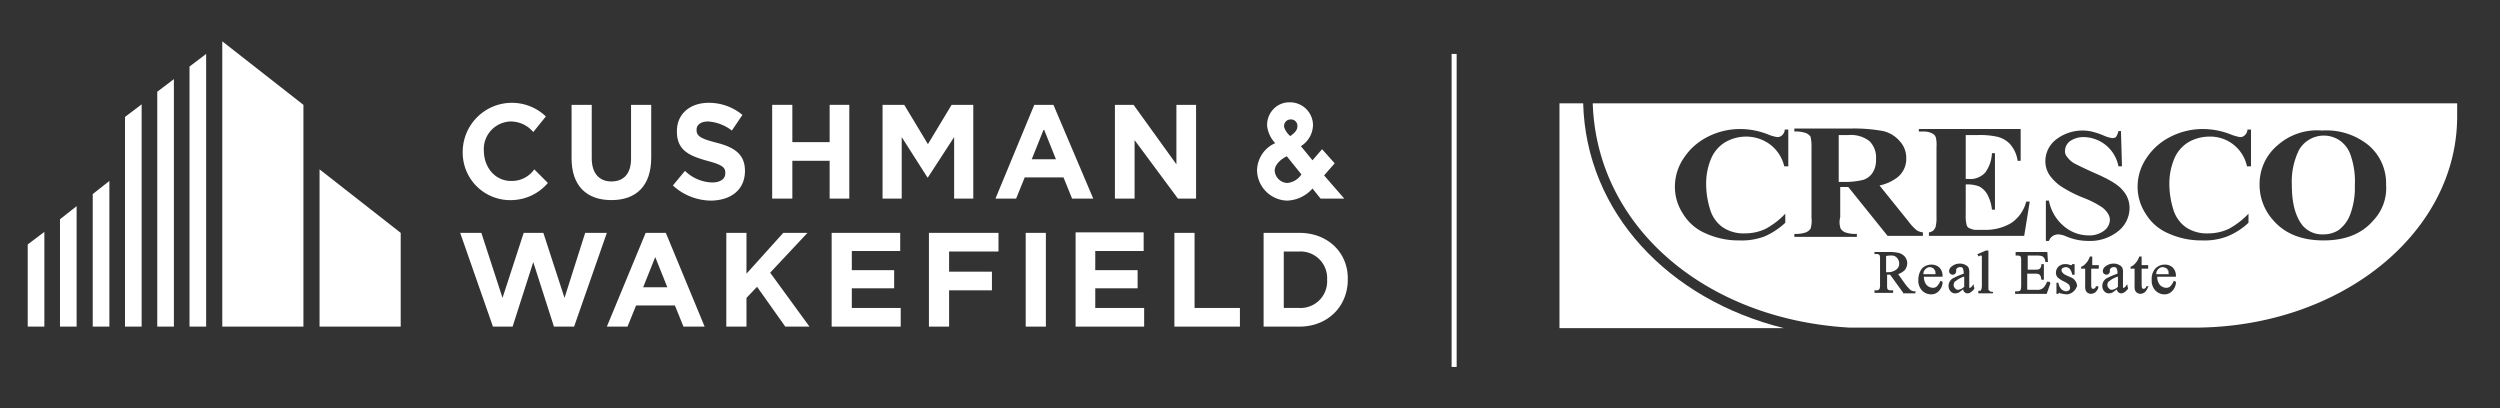
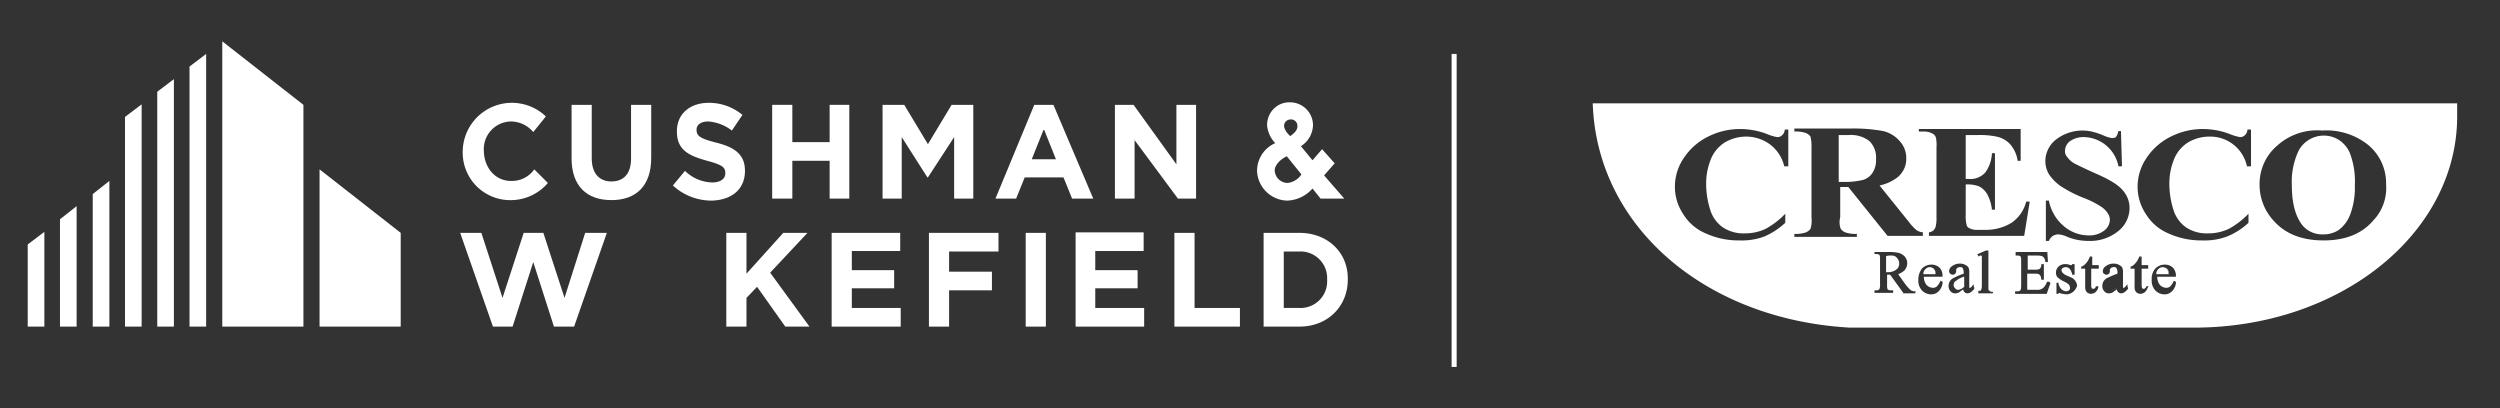
<svg xmlns="http://www.w3.org/2000/svg" id="color" viewBox="0 0 496 81">
  <rect x="0" y="0" width="496" height="81" fill="#333333" stroke="none" />
  <title>CW_CRESCO_Logo_White</title>
  <rect x="288" y="10.7" width="1" height="62.1" style="fill:#fff" />
  <polygon points="44.1 64.8 60.2 64.8 60.2 20.8 44.1 8.2 44.1 64.8" style="fill:#fff" />
  <polygon points="37.6 64.8 40.9 64.8 40.9 10.7 37.6 13.2 37.6 64.8" style="fill:#fff" />
  <polygon points="31.2 64.8 34.5 64.8 34.5 15.7 31.2 18.2 31.2 64.8" style="fill:#fff" />
  <polygon points="24.8 64.8 28.1 64.8 28.1 20.7 24.8 23.2 24.8 64.8" style="fill:#fff" />
  <polygon points="63.4 64.8 79.5 64.8 79.5 46.2 63.4 33.6 63.4 64.8" style="fill:#fff" />
  <polygon points="18.4 64.8 21.7 64.8 21.7 35.9 18.4 38.5 18.4 64.8" style="fill:#fff" />
  <polygon points="11.9 64.8 15.2 64.8 15.2 40.9 11.9 43.5 11.9 64.8" style="fill:#fff" />
  <polygon points="5.5 64.8 8.8 64.8 8.8 46 5.5 48.5 5.5 64.8" style="fill:#fff" />
  <path d="M121.3,39.7c4.9,0,7.9-2.8,7.9-8.4V20.8h-4V31.5c0,3-1.5,4.5-3.9,4.5s-3.9-1.6-3.9-4.6V20.8h-4V31.4C113.4,36.9,116.4,39.7,121.3,39.7Z" style="fill:#fff" />
  <path d="M147.8,33.9h0c0-3.3-2.1-4.7-5.7-5.6-3.1-.8-3.9-1.3-3.9-2.5v-.1c0-.9.8-1.6,2.3-1.6a8.66,8.66,0,0,1,4.7,1.8l2.1-3.1a10.35,10.35,0,0,0-6.7-2.4c-3.7,0-6.3,2.2-6.3,5.6v.1c0,3.7,2.4,4.8,6,5.8,3,.8,3.6,1.3,3.6,2.4v.1c0,1.1-1,1.8-2.6,1.8a8,8,0,0,1-5.4-2.3l-2.4,2.9a11.32,11.32,0,0,0,7.7,3C145.1,39.7,147.8,37.6,147.8,33.9Z" style="fill:#fff" />
  <polygon points="168.5 39.4 168.5 20.8 164.6 20.8 164.6 28.2 157.2 28.2 157.2 20.8 153.2 20.8 153.2 39.4 157.2 39.4 157.2 31.9 164.6 31.9 164.6 39.4 168.5 39.4" style="fill:#fff" />
  <polygon points="225.1 27.8 233.7 39.4 237.3 39.4 237.3 20.8 233.4 20.8 233.4 32.6 224.9 20.8 221.2 20.8 221.2 39.4 225.1 39.4 225.1 27.8" style="fill:#fff" />
  <polygon points="160.2 46.2 155.4 46.2 148.1 54.3 148.1 46.2 144.1 46.2 144.1 64.8 148.1 64.8 148.1 59.1 150.2 56.9 155.8 64.8 160.6 64.8 152.8 54.1 160.2 46.2" style="fill:#fff" />
  <polygon points="169 57.2 177.4 57.2 177.4 53.6 169 53.6 169 49.8 178.6 49.8 178.6 46.2 165 46.2 165 64.8 178.7 64.8 178.7 61.1 169 61.1 169 57.2" style="fill:#fff" />
  <rect x="203.5" y="46.2" width="4" height="18.6" style="fill:#fff" />
  <polygon points="217.3 57.2 225.7 57.2 225.7 53.6 217.3 53.6 217.3 49.8 226.9 49.8 226.9 46.1 213.4 46.1 213.4 64.8 227 64.8 227 61.1 217.3 61.1 217.3 57.2" style="fill:#fff" />
  <polygon points="237 46.2 233 46.2 233 64.8 246 64.8 246 61.1 237 61.1 237 46.2" style="fill:#fff" />
  <path d="M257.8,46.2h-7.1V64.8h7.1c5.7,0,9.6-4.1,9.6-9.3v-.1C267.5,50.2,263.5,46.2,257.8,46.2Zm5.5,9.3a5.28,5.28,0,0,1-5.5,5.6h-3.1V49.9h3.1a5.28,5.28,0,0,1,5.5,5.6Z" style="fill:#fff" />
  <path d="M101.6,39.7a9.67,9.67,0,0,0,7.1-3.4L106,33.6a5.4,5.4,0,0,1-4.4,2.3c-3.3.1-5.5-2.6-5.6-5.8V30a5.48,5.48,0,0,1,5.3-5.9,5.85,5.85,0,0,1,4.5,2.1l2.5-3.1a9.76,9.76,0,0,0-16.5,7.1v.1A9.42,9.42,0,0,0,101.6,39.7Z" style="fill:#fff" />
  <polygon points="189.3 39.4 193.1 39.4 193.1 20.8 188.8 20.8 184.1 28.6 179.4 20.8 175.1 20.8 175.1 39.4 178.9 39.4 178.9 27.2 184 35.2 184.1 35.2 189.3 27.2 189.3 39.4" style="fill:#fff" />
  <path d="M209,20.8h-3.8l-7.7,18.6h4.1l1.7-4.2H211l1.7,4.2h4.2Zm.5,10.8h-4.8l2.4-6" style="fill:#fff" />
-   <path d="M128.1,46.2l-7.7,18.6h4.1l1.7-4.2h7.7l1.7,4.2h4.2l-7.7-18.6ZM127.6,57l2.4-6,2.4,6Z" style="fill:#fff" />
  <polygon points="184.3 64.8 188.3 64.8 188.3 57.6 196.8 57.6 196.8 53.9 188.3 53.9 188.3 49.9 198.1 49.9 198.1 46.2 184.3 46.2 184.3 64.8" style="fill:#fff" />
  <polygon points="112 59.1 107.8 46.2 103.9 46.2 99.7 59.1 95.5 46.2 91.3 46.2 97.8 64.8 101.7 64.8 105.8 52 109.9 64.8 113.9 64.8 120.4 46.2 116.1 46.2 112 59.1" style="fill:#fff" />
  <path d="M255.4,39.8a7,7,0,0,0,5-2.4l1.6,2h4.7l-4-4.6,2.1-2.4-2.5-2.8-1.9,2.2L258.1,29a5.07,5.07,0,0,0,2.4-4.3,4.57,4.57,0,0,0-4.7-4.4,4.31,4.31,0,0,0-3.2,1.4,4.51,4.51,0,0,0-1.2,3.3,6,6,0,0,0,1.6,3.4,6,6,0,0,0-3.6,5.5A6.13,6.13,0,0,0,255.4,39.8Zm.6-16.1a1.27,1.27,0,0,1,1.4,1.4c0,.9-.9,1.5-1.4,1.9a3.82,3.82,0,0,1-1.2-1.7A1.28,1.28,0,0,1,256,23.7Zm-.7,7.3,2.9,3.6a3.75,3.75,0,0,1-2.8,1.7,2.61,2.61,0,0,1-2.5-2.5C252.9,33.1,253.5,31.9,255.3,31Z" style="fill:#fff" />
  <path d="M429.1,53a1.42,1.42,0,0,1,.6.2,1,1,0,0,1,.4.5c.1.1.1.4.1.7h.1a5.64,5.64,0,0,0-.1-.7,1,1,0,0,0-.4-.5,2.54,2.54,0,0,0-.7-.2Z" style="fill:#fff" />
  <path d="M420.1,56.9a2.2,2.2,0,0,1-1.2.6h0a1.93,1.93,0,0,0,1.2-.6v-2h0Z" style="fill:#fff" />
  <path d="M374.5,54a2.65,2.65,0,0,0,1.7-.5,1.43,1.43,0,0,0,.6-1.2,1.66,1.66,0,0,0-.5-1.2,1.27,1.27,0,0,0-.9-.4h-.3a3.44,3.44,0,0,0-.9.1V54h.3Z" style="fill:#fff" />
  <path d="M487.5,20.5H316c.8,24.6,22.5,42.9,51,44.5h68.3c29,0,52.2-18.7,52.2-41.9ZM380.8,25.6h20.1v6.3h-.6a6.35,6.35,0,0,0-1.5-3.3,5.05,5.05,0,0,0-2.7-1.5,15.66,15.66,0,0,0-3.8-.3H390v8.7h.5a4,4,0,0,0,3.4-1.3,7.07,7.07,0,0,0,1.3-3.8h.6V41.6h-.6a8.16,8.16,0,0,0-.9-3,4.07,4.07,0,0,0-1.6-1.6,6.38,6.38,0,0,0-2.7-.4v6a6.74,6.74,0,0,0,.2,2.1.9.9,0,0,0,.6.6,2.81,2.81,0,0,0,1.5.3h1.4a9.83,9.83,0,0,0,5.4-1.4A7.29,7.29,0,0,0,402,40h.7l-1.1,6.8H382.7v-.7a1.42,1.42,0,0,0,.6-.2c.3-.1.5-.4.7-.8a6.91,6.91,0,0,0,.2-2V29.2a6.73,6.73,0,0,0-.1-1.8,1.27,1.27,0,0,0-.7-.9,3.58,3.58,0,0,0-1.9-.4h-.8v-.5ZM354.7,33H354a7.65,7.65,0,0,0-2.9-4.4,8,8,0,0,0-4.7-1.5,8.39,8.39,0,0,0-4.1,1.1,7.1,7.1,0,0,0-2.7,3,12.74,12.74,0,0,0-1.1,5.2,17.18,17.18,0,0,0,.8,5.2,6.63,6.63,0,0,0,2.5,3.5,7.39,7.39,0,0,0,4.4,1.2,9.46,9.46,0,0,0,4.1-.9,15.7,15.7,0,0,0,3.9-3v1.8a14.53,14.53,0,0,1-4.1,2.7,12.81,12.81,0,0,1-5,.8,15.72,15.72,0,0,1-6.7-1.4,9.61,9.61,0,0,1-4.5-3.9,9.72,9.72,0,0,1-1.6-5.4,10.11,10.11,0,0,1,1.8-5.7,12.22,12.22,0,0,1,4.8-4.2,14,14,0,0,1,6.4-1.5,15,15,0,0,1,5.3,1,8.57,8.57,0,0,0,2,.6,1.28,1.28,0,0,0,1-.4,1.63,1.63,0,0,0,.5-1.1h.7V33Zm10.5,12.4a2.18,2.18,0,0,0,.9.7,6,6,0,0,0,2.3.3V47H356v-.6a6,6,0,0,0,2.3-.3,2.18,2.18,0,0,0,.9-.7,5.34,5.34,0,0,0,.2-2.2V29.3a8.21,8.21,0,0,0-.2-2.2,2.18,2.18,0,0,0-.9-.7,6,6,0,0,0-2.3-.3v-.6h11.2a32.13,32.13,0,0,1,6.4.5,6.17,6.17,0,0,1,3.3,2,4.84,4.84,0,0,1,1.3,3.4,4.65,4.65,0,0,1-1.9,3.9,8.94,8.94,0,0,1-3.4,1.5l5.8,7.2a9.07,9.07,0,0,0,1.6,1.7,2.84,2.84,0,0,0,1.2.4v.7h-7l-7.8-9.7h-1.6v6A3.79,3.79,0,0,0,365.2,45.4ZM380,57.9v.3h-2.4v-.1L375,54.5h-.6v2.1a2,2,0,0,0,.1.8.85.85,0,0,0,.6.2h.5v.5h-3.7v-.5h.4a.6.6,0,0,0,.6-.3,2,2,0,0,0,.1-.8V51.4a2,2,0,0,0-.1-.8.85.85,0,0,0-.6-.2h-.4V50h3a7.75,7.75,0,0,1,1.9.2,2.59,2.59,0,0,1,1.1.7,2.11,2.11,0,0,1,.5,1.3,2.39,2.39,0,0,1-.5,1.4,4.11,4.11,0,0,1-1.3.8l1.5,2.1a11.15,11.15,0,0,0,.9,1,1.49,1.49,0,0,0,1,.3h.1v.1Zm5.4-1.7a2.63,2.63,0,0,1-.7,1.5,2,2,0,0,1-1.6.7,2.5,2.5,0,0,1-1.8-.8,2.82,2.82,0,0,1-.7-2.1,3.61,3.61,0,0,1,.7-2.2,2.56,2.56,0,0,1,1.9-.8,2.27,2.27,0,0,1,1.6.6,2.35,2.35,0,0,1,.6,1.7v.1h-3.7a2.54,2.54,0,0,0,.5,1.6,1.76,1.76,0,0,0,1.3.6,1.14,1.14,0,0,0,.8-.3,3.49,3.49,0,0,0,.6-.9l.1-.2.2.1.2.1v.3Zm6.3.8v.3h0c-.5.6-.9.9-1.4.9a.86.86,0,0,1-.6-.3.76.76,0,0,1-.2-.5c-.4.3-.7.5-.8.6a1.85,1.85,0,0,1-.7.2,1.16,1.16,0,0,1-1-.4,1.5,1.5,0,0,1-.4-1.1,1.72,1.72,0,0,1,1.1-1.6,13.47,13.47,0,0,1,1.9-.8v-.1a2.15,2.15,0,0,0-.2-1c-.1-.2-.3-.2-.6-.2a.76.76,0,0,0-.5.2c-.1.1-.2.2-.2.3v.3a.68.68,0,0,1-.7.7c-.2,0-.3-.1-.5-.2a.76.76,0,0,1-.2-.5,1.22,1.22,0,0,1,.6-1,2.46,2.46,0,0,1,1.5-.5,2.13,2.13,0,0,1,1.2.3,1.17,1.17,0,0,1,.6.6,2.81,2.81,0,0,1,.1,1.1v2.8h.2a1.2,1.2,0,0,0,.4-.4l.3-.3V57Zm3.7.9v.3h-2.9v-.5h.1c.3,0,.4,0,.4-.1s.1-.1.1-.2a2.18,2.18,0,0,0,.1-.6V50.9a.35.35,0,0,0-.1-.2H393a.37.37,0,0,0-.3.1l-.1.1-.1-.1-.1-.2-.1-.1.1-.1,1.6-.7h.5V57c0,.4,0,.6.1.6s.1.1.2.2a1.21,1.21,0,0,0,.5.1h.1Zm11.4-1.7-.7,2v.1h-6.3v-.5h.4a.9.9,0,0,0,.5-.1c.1,0,.1-.1.2-.2a3.55,3.55,0,0,0,.1-.7V51.7a2,2,0,0,0-.1-.8.85.85,0,0,0-.6-.2h-.4V50h6.3v.1l.1,1.7V52h-.5v-.1a1.58,1.58,0,0,0-.3-.8,1.38,1.38,0,0,0-.4-.3,3.78,3.78,0,0,0-.8-.1h-2v2.8h1.6c.5,0,.7-.1.8-.2a1,1,0,0,0,.3-.8v-.1h.5v3.1H405v-.1c-.1-.5-.1-.6-.2-.7s-.1-.2-.3-.3-.4-.1-.7-.1h-1.6v3.1l.1.1H404a2.22,2.22,0,0,0,.9-.1,2.19,2.19,0,0,0,.5-.3,3.48,3.48,0,0,0,.7-1.1v-.1h.5Zm4.5,1.7a2.11,2.11,0,0,1-1.3.5,7.38,7.38,0,0,1-1.2-.2c-.1,0-.2-.1-.3-.1l-.1.1v.1H408V56.1h.4v.1a2.28,2.28,0,0,0,.6,1.2,1.8,1.8,0,0,0,.9.4,1.42,1.42,0,0,0,.6-.2.76.76,0,0,0,.2-.5,1.42,1.42,0,0,0-.2-.6,4.15,4.15,0,0,0-1.1-.7,4.82,4.82,0,0,1-1.2-.8,1.4,1.4,0,0,1-.3-.9,1.66,1.66,0,0,1,.5-1.2,1.9,1.9,0,0,1,1.3-.5,2.49,2.49,0,0,1,.8.1.76.76,0,0,0,.4.1h.1l.1-.1v-.1h.5v2.1h-.5v-.1a2.26,2.26,0,0,0-.5-1.1,1.14,1.14,0,0,0-.8-.3,1.42,1.42,0,0,0-.6.2.52.52,0,0,0-.2.4c0,.2.1.3.2.5a2.49,2.49,0,0,0,.7.5l.9.4a2,2,0,0,1,1.3,1.7A2.55,2.55,0,0,1,411.3,57.9Zm5-.8a2,2,0,0,1-.6.9,1.61,1.61,0,0,1-.9.3,1.42,1.42,0,0,1-.6-.2,1,1,0,0,1-.4-.5,2.22,2.22,0,0,1-.1-.9V53.3h-.8v-.4h.1a2.09,2.09,0,0,0,.6-.4,4.35,4.35,0,0,0,.6-.7,5.56,5.56,0,0,0,.4-.8v-.1h.5v1.7h1.3v.7h-1.5v3.3a1.45,1.45,0,0,0,.1.6.5.5,0,0,0,.6,0c.1-.1.2-.2.2-.3v-.1h.5Zm5.9-.1v.3h0c-.5.6-.9.9-1.4.9a.86.86,0,0,1-.6-.3.76.76,0,0,1-.2-.5c-.4.3-.7.5-.8.6a1.85,1.85,0,0,1-.7.2,1.16,1.16,0,0,1-1-.4,1.5,1.5,0,0,1-.4-1.1,1.72,1.72,0,0,1,1.1-1.6,13.47,13.47,0,0,1,1.9-.8v-.1a1.6,1.6,0,0,0-.2-1c-.1-.2-.3-.2-.6-.2a.76.76,0,0,0-.5.2c-.1.1-.2.2-.2.3v.3a.68.68,0,0,1-.7.7c-.2,0-.3-.1-.5-.2a.76.76,0,0,1-.2-.5,1.22,1.22,0,0,1,.6-1,2.46,2.46,0,0,1,1.5-.5,2.13,2.13,0,0,1,1.2.3,1.17,1.17,0,0,1,.6.6,2.81,2.81,0,0,1,.1,1.1v2.8h.2a1.2,1.2,0,0,0,.4-.4l.3-.3V57Zm-2-11.1a8.9,8.9,0,0,1-5.9,1.9,12.48,12.48,0,0,1-2.1-.2,11.72,11.72,0,0,1-2.5-.8,4.41,4.41,0,0,0-1.4-.3,2.24,2.24,0,0,0-1,.3,2.09,2.09,0,0,0-.8,1h-.6v-8h.6a8.77,8.77,0,0,0,3,5.1,7.55,7.55,0,0,0,4.8,1.8,4.77,4.77,0,0,0,3.1-.9,2.76,2.76,0,0,0,1.2-2.2,2.39,2.39,0,0,0-.5-1.4,4.42,4.42,0,0,0-1.4-1.3,18.46,18.46,0,0,0-3.2-1.6,24.64,24.64,0,0,1-4.7-2.4,9.17,9.17,0,0,1-2.2-2.2,5,5,0,0,1-.8-2.7,5.44,5.44,0,0,1,2.1-4.3,8.56,8.56,0,0,1,7.5-1.5,16.45,16.45,0,0,1,2,.7,5.78,5.78,0,0,0,1.7.5,1.45,1.45,0,0,0,.7-.2,3.53,3.53,0,0,0,.5-1.2h.5l.2,7h-.7a7.13,7.13,0,0,0-6.8-5.8,4.65,4.65,0,0,0-2.8.8,2.42,2.42,0,0,0-1,1.9,1.59,1.59,0,0,0,.4,1.2,4.48,4.48,0,0,0,1.6,1.4c.6.3,1.8.9,3.8,1.8,2.8,1.2,4.7,2.3,5.6,3.4a5.2,5.2,0,0,1,1.4,3.7A5.88,5.88,0,0,1,420.2,45.9Zm5.9,11.2a2,2,0,0,1-.6.9,1.61,1.61,0,0,1-.9.3,1.42,1.42,0,0,1-.6-.2,1,1,0,0,1-.4-.5,2.22,2.22,0,0,1-.1-.9V53.3h-.8v-.4h.1a2.09,2.09,0,0,0,.6-.4,4.35,4.35,0,0,0,.6-.7,5.56,5.56,0,0,0,.4-.8v-.1h.5v1.7h1.3v.7h-1.3v3.3a2.18,2.18,0,0,0,.1.6.5.5,0,0,0,.6,0c.1-.1.2-.2.2-.3v-.1h.5Zm5.6-.9a2.63,2.63,0,0,1-.7,1.5,2,2,0,0,1-1.6.7,2.5,2.5,0,0,1-1.8-.8,2.82,2.82,0,0,1-.7-2.1,3.07,3.07,0,0,1,.7-2.2,2.56,2.56,0,0,1,1.9-.8,2.27,2.27,0,0,1,1.6.6,2.35,2.35,0,0,1,.6,1.7v.1H428a2.54,2.54,0,0,0,.5,1.6,1.76,1.76,0,0,0,1.3.6,1.14,1.14,0,0,0,.8-.3,3.49,3.49,0,0,0,.6-.9l.1-.2.2.1.2.1v.3ZM446.5,33h-.7a7.45,7.45,0,0,0-7.5-5.9,8.39,8.39,0,0,0-4.1,1.1,7.1,7.1,0,0,0-2.7,3,12.74,12.74,0,0,0-1.1,5.2,17.18,17.18,0,0,0,.8,5.2,6.63,6.63,0,0,0,2.5,3.5,7.39,7.39,0,0,0,4.4,1.2,9.46,9.46,0,0,0,4.1-.9,15.7,15.7,0,0,0,3.9-3v1.8a13.67,13.67,0,0,1-4.2,2.7,12.81,12.81,0,0,1-5,.8,15.72,15.72,0,0,1-6.7-1.4,9.61,9.61,0,0,1-4.5-3.9,9.72,9.72,0,0,1-1.6-5.4,10.11,10.11,0,0,1,1.8-5.7,12.22,12.22,0,0,1,4.8-4.2,14,14,0,0,1,6.4-1.5,15,15,0,0,1,5.3,1,10.26,10.26,0,0,0,2,.6,1.28,1.28,0,0,0,1-.4,1.63,1.63,0,0,0,.5-1.1h.7V33Zm24.4,10.7c-2.3,2.7-5.6,4-9.9,4s-7.6-1.3-9.9-3.9a10.48,10.48,0,0,1-2.8-7.2,10,10,0,0,1,3.6-7.8,11.78,11.78,0,0,1,8.8-2.9,13.22,13.22,0,0,1,9.2,2.9,9.86,9.86,0,0,1,3.5,7.8A9.31,9.31,0,0,1,470.9,43.7Z" style="fill:#fff" />
-   <path d="M420.1,54.9a6.14,6.14,0,0,0-1.1.5c-.3.2-.5.4-.7.5a1.42,1.42,0,0,0-.2.6.91.91,0,0,0,.3.7.71.71,0,0,0,.6.3,2.2,2.2,0,0,0,1.2-.6v-2Z" style="fill:#fff" />
-   <path d="M314.1,20.5h-4.7V65.1h44.5C331,59.4,314.7,42.2,314.1,20.5Z" style="fill:#fff" />
  <path d="M383.9,53.7a1,1,0,0,0-.4-.5,1.42,1.42,0,0,0-.6-.2,1.22,1.22,0,0,0-.9.4,1.28,1.28,0,0,0-.4,1H384C384,54.1,384,53.8,383.9,53.7Z" style="fill:#fff" />
  <path d="M389.6,54.9a6.14,6.14,0,0,0-1.1.5c-.3.2-.5.4-.7.5a1.42,1.42,0,0,0-.2.6.91.91,0,0,0,.3.7.71.71,0,0,0,.6.3,2.2,2.2,0,0,0,1.2-.6v-2Z" style="fill:#fff" />
  <path d="M430.1,53.7a1,1,0,0,0-.4-.5,1.42,1.42,0,0,0-.6-.2,1.22,1.22,0,0,0-.9.4,1.28,1.28,0,0,0-.4,1h2.4C430.2,54.1,430.2,53.8,430.1,53.7Z" style="fill:#fff" />
  <path d="M464.1,27.8a5.66,5.66,0,0,0-8,2,14.23,14.23,0,0,0-1.4,6.9c0,3.6.7,6.2,2.1,8a5.1,5.1,0,0,0,4.1,1.8,5.57,5.57,0,0,0,3-.8,6.78,6.78,0,0,0,2.4-3.2,15.12,15.12,0,0,0,.9-5.7,15.87,15.87,0,0,0-.9-6.2A5.78,5.78,0,0,0,464.1,27.8Z" style="fill:#fff" />
  <path d="M369.6,35.7a3.42,3.42,0,0,0,1.9-1.4,4.53,4.53,0,0,0,.7-2.7,4.55,4.55,0,0,0-1.3-3.6,6,6,0,0,0-4.2-1.2h-1.9v9.3h1A15.51,15.51,0,0,0,369.6,35.7Z" style="fill:#fff" />
</svg>